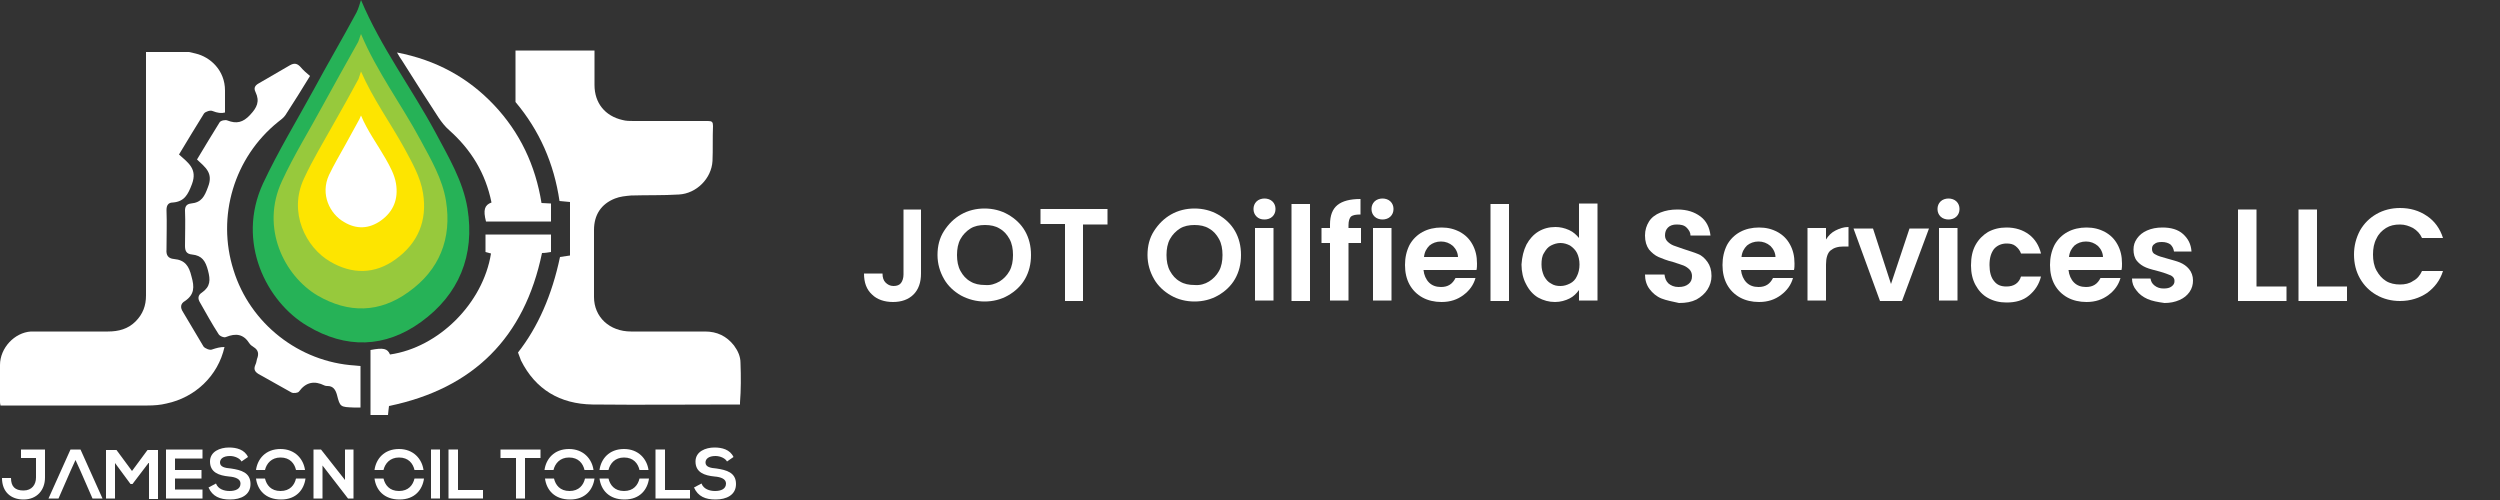
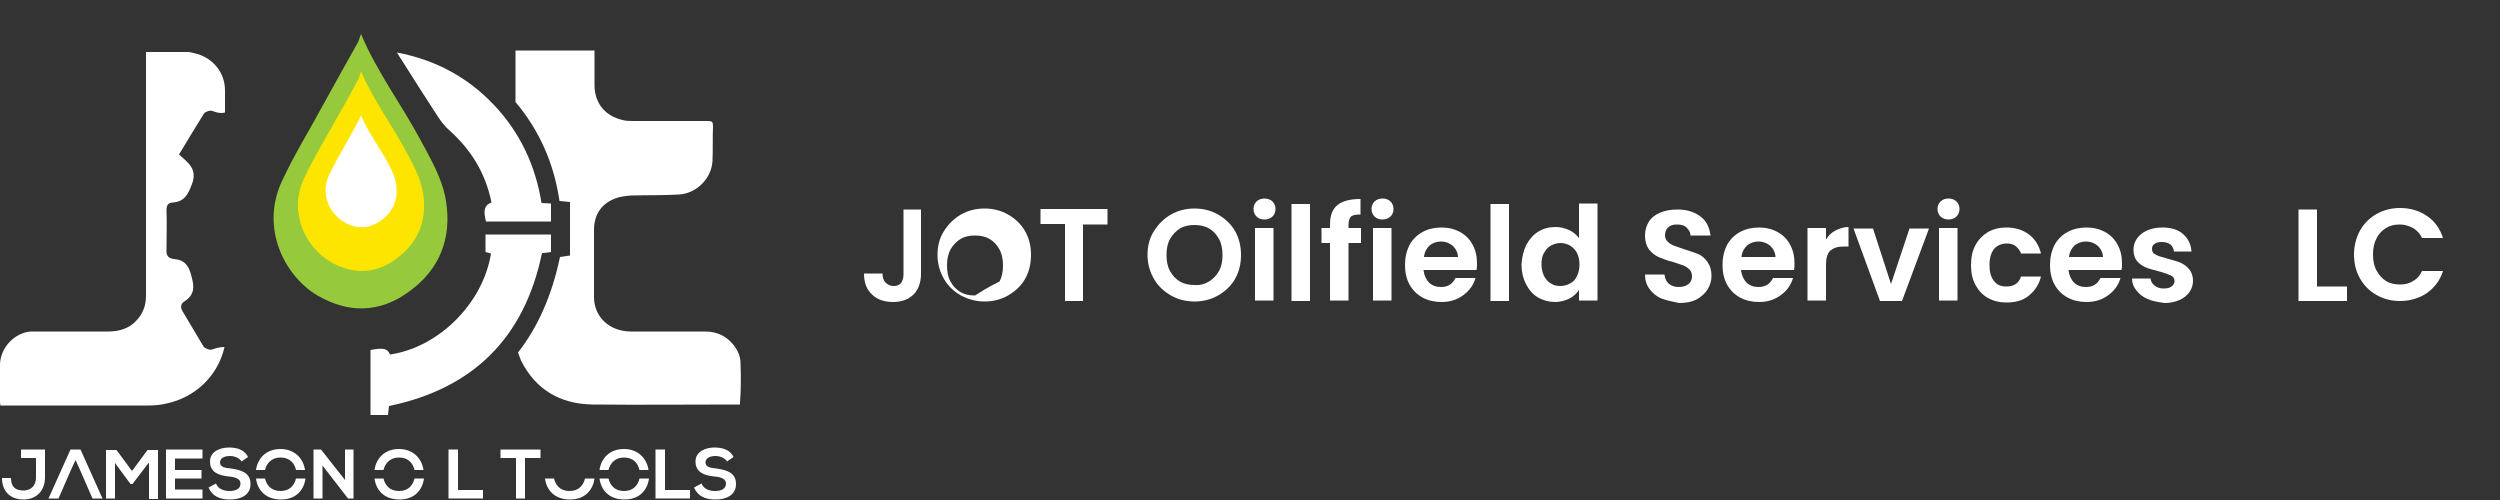
<svg xmlns="http://www.w3.org/2000/svg" version="1.1" id="Layer_1" x="0px" y="0px" width="500px" height="100px" viewBox="0 0 500 100" style="enable-background:new 0 0 500 100;" xml:space="preserve">
  <rect x="0" y="0" width="500" height="100" fill="#333333" stroke="none" />
  <style type="text/css">
	.st0{fill:#26B257;}
	.st1{fill:#FFFFFF;}
	.st2{fill:#97C93C;}
	.st3{fill:#FDE500;}
</style>
  <g>
-     <path class="st0" d="M72.2,0c4,9.5,10.1,17.6,14.9,26.5c2.6,4.9,5.5,9.7,6.4,15.2c1.5,9.4-1.7,17.2-9.3,22.7   c-7.2,5.2-15,5.4-22.7,0.8c-8.2-4.8-14.3-16.8-8.9-28.5c3-6.4,6.7-12.5,10.1-18.7c2.8-5.2,5.8-10.3,8.6-15.5   C71.7,1.7,71.9,0.9,72.2,0z" />
    <g>
      <path class="st1" d="M42.4,69.9c-0.4,0.2-1.4-0.2-1.7-0.6c-1.4-2.3-2.7-4.6-4.1-6.9c-0.6-0.9-0.5-1.7,0.4-2.2    c1.9-1.3,1.9-2.8,1.3-4.9c-0.5-2.1-1.3-3.3-3.5-3.5c-1.2-0.1-1.6-0.8-1.5-1.9c0-2.6,0.1-5.3,0-7.9c0-1,0.4-1.5,1.3-1.5    c2.3-0.2,3-1.6,3.8-3.7c1.1-3-0.7-4.2-2.6-5.9c1.7-2.8,3.3-5.5,5-8.2c0.3-0.4,1.3-0.7,1.7-0.5c1,0.4,1.8,0.5,2.5,0.3    c0-1.5,0-2.9,0-4.4c0-4-2.9-6.7-5.9-7.4c-0.4-0.1-0.9-0.2-1.3-0.3c-2.9,0-5.7,0-8.6,0c0,0.4,0,0.8,0,1.1c0,15.9,0,31.8,0,47.6    c0,2-0.6,3.7-2.1,5.2c-1.5,1.5-3.4,2-5.5,2c-5.1,0-10.3,0-15.4,0C2.9,66.5,0,69.6,0,73c0,2.4,0,4.9,0,7.3c0,0.2,0,0.4,0.1,0.8    c0.3,0,0.6,0,0.9,0c9.5,0,19,0,28.5,0c1.3,0,2.6-0.1,3.8-0.4c5.7-1.2,10.3-5.5,11.6-11.3C44,69.4,43.3,69.6,42.4,69.9z" />
    </g>
    <path class="st1" d="M148.1,72.6c0-1.3-0.5-2.4-1.3-3.5c-1.5-1.9-3.4-2.8-5.8-2.8c-4.9,0-9.9,0-14.8,0c-4.3,0-7.4-2.9-7.4-6.9   c0-4.5,0-8.9,0-13.4c0-3,1.4-5.2,4.2-6.3c1-0.4,2.1-0.5,3.2-0.6c3.2-0.1,6.4,0,9.6-0.2c3.5-0.2,6.5-3.2,6.7-6.7   c0.1-2.3,0-4.6,0.1-7c0-0.8-0.2-1-1-1c-5,0-9.9,0-14.9,0c-0.7,0-1.5,0-2.2-0.2c-3.5-0.8-5.6-3.4-5.6-7c0-2.3,0-4.6,0-6.9   c-5.3,0-10.5,0-15.8,0c0,0.4,0,0.7,0,1.1c0,3.1,0,6.2,0,9.2c4.8,5.7,7.7,12.3,8.8,19.8c0.7,0.1,1.4,0.1,2.1,0.2c0,1.3,0,2.6,0,4   c0,0,0,0,0,0v2.8c0,1,0,2,0,3.1c0,0.3,0,0.6,0,0.8c-0.6,0.1-1.3,0.2-2,0.3c-1.6,7.6-4.4,14-8.4,19.1c0.2,0.5,0.4,1.1,0.6,1.6   c2.9,5.8,7.8,8.7,14.3,8.8c9.6,0.1,19.1,0,28.7,0c0.3,0,0.5,0,0.8,0c0-0.2,0-0.3,0-0.4C148.2,78,148.2,75.3,148.1,72.6z" />
    <g>
      <path class="st1" d="M9,95.5c0,2.5-1.6,4.4-4.3,4.4c-2.5,0-4.3-1.5-4.3-4.3h1.8c0,1.7,0.8,2.5,2.5,2.5c1.7,0,2.5-1.2,2.5-2.6v-3.9    H4.2v-1.7c1.6,0,3.2,0,4.8,0V95.5z" />
      <path class="st1" d="M29.7,92.6l-3.2,4.2h-0.4L23,92.6v7.1h-1.8V90h2.1l3.1,4.2l3.1-4.2h2.1v9.8h-1.8V92.6z" />
      <path class="st1" d="M40.5,99.7h-7.3c0-3.3,0-6.5,0-9.8h7.3v1.8h-5.5V94h5.3v1.7h-5.3v2.2h5.5V99.7z" />
      <path class="st1" d="M48.3,92.3C48,91.7,47,91.2,46,91.2c-1.4,0-2,0.6-2,1.3c0,0.9,1,1.1,2.2,1.2c2,0.3,3.9,0.8,3.9,3.1    c0,2.2-1.9,3.1-4.1,3.1c-2,0-3.5-0.6-4.3-2.4l1.5-0.8c0.4,1.1,1.6,1.5,2.7,1.5c1.2,0,2.2-0.4,2.2-1.5c0-0.9-1-1.3-2.3-1.4    c-2-0.2-3.8-0.8-3.8-3c0-2,2-2.8,3.8-2.8c1.5,0,3.1,0.4,3.8,1.9L48.3,92.3z" />
      <path class="st1" d="M68.9,89.9h1.8v9.8h-1.1v0l-5.1-6.6v6.6h-1.8v-9.8h1.5l4.8,6.1V89.9z" />
-       <path class="st1" d="M86.2,99.7v-9.8H88v9.8H86.2z" />
      <path class="st1" d="M91.6,89.9V98h5v1.7h-6.9v-9.8H91.6z" />
      <path class="st1" d="M103.2,91.6h-3.1v-1.7c2.8,0,5.2,0,8,0v1.7h-3.1v8.1h-1.8V91.6z" />
      <path class="st1" d="M133,89.9V98h5v1.7h-6.9v-9.8H133z" />
      <path class="st1" d="M145.4,92.3c-0.3-0.6-1.3-1.1-2.3-1.1c-1.4,0-2,0.6-2,1.3c0,0.9,1,1.1,2.2,1.2c2,0.3,3.9,0.8,3.9,3.1    c0,2.2-1.9,3.1-4.1,3.1c-2,0-3.5-0.6-4.3-2.4l1.5-0.8c0.4,1.1,1.6,1.5,2.7,1.5c1.2,0,2.2-0.4,2.2-1.5c0-0.9-1-1.3-2.3-1.4    c-2-0.2-3.8-0.8-3.8-3c0-2,2-2.8,3.8-2.8c1.5,0,3.1,0.4,3.8,1.9L145.4,92.3z" />
      <polygon class="st1" points="16.1,89.9 14.1,89.9 9.7,99.7 11.7,99.7 14.1,94.2 14.1,94.2 15.1,92 16.1,94.2 16.1,94.2 18.5,99.7     20.5,99.7   " />
      <g>
        <path class="st1" d="M53,94c0.3-1.3,1.3-2.5,3.1-2.5c1.9,0,2.8,1.2,3.1,2.5H61c-0.3-2.2-2-4.2-4.9-4.2c-3,0-4.6,2-4.9,4.2H53z" />
        <path class="st1" d="M59.2,95.7c-0.3,1.3-1.2,2.5-3.1,2.5c-1.9,0-2.8-1.2-3.1-2.5h-1.8c0.3,2.3,1.9,4.2,5,4.2     c3.1,0,4.6-2,4.9-4.2H59.2z" />
      </g>
      <g>
        <path class="st1" d="M82.9,95.7c-0.3,1.3-1.2,2.5-3.1,2.5c-1.9,0-2.8-1.2-3.1-2.5h-1.8c0.3,2.3,1.9,4.2,5,4.2     c3.1,0,4.6-2,4.9-4.2H82.9z" />
        <path class="st1" d="M76.7,94c0.3-1.3,1.3-2.5,3.1-2.5c1.9,0,2.8,1.2,3.1,2.5h1.8c-0.3-2.2-2-4.2-4.9-4.2c-3,0-4.6,2-4.9,4.2     H76.7z" />
      </g>
      <g>
-         <path class="st1" d="M110.7,94c0.3-1.3,1.3-2.5,3.1-2.5c1.9,0,2.8,1.2,3.1,2.5h1.8c-0.3-2.2-2-4.2-4.9-4.2c-3,0-4.6,2-4.9,4.2     H110.7z" />
        <path class="st1" d="M117,95.7c-0.3,1.3-1.2,2.5-3.1,2.5c-1.9,0-2.8-1.2-3.1-2.5h-1.8c0.3,2.3,1.9,4.2,5,4.2c3.1,0,4.6-2,4.9-4.2     H117z" />
      </g>
      <g>
        <path class="st1" d="M121.7,94c0.3-1.3,1.3-2.5,3.1-2.5c1.9,0,2.8,1.2,3.1,2.5h1.8c-0.3-2.2-2-4.2-4.9-4.2c-3,0-4.6,2-4.9,4.2     H121.7z" />
        <path class="st1" d="M127.9,95.7c-0.3,1.3-1.2,2.5-3.1,2.5c-1.9,0-2.8-1.2-3.1-2.5h-1.8c0.3,2.3,1.9,4.2,5,4.2     c3.1,0,4.6-2,4.9-4.2H127.9z" />
      </g>
    </g>
    <path class="st2" d="M72.2,6.8c3.2,7.6,8.1,14.1,11.9,21.2c2.1,3.9,4.4,7.8,5.1,12.2c1.2,7.5-1.3,13.8-7.5,18.2   c-5.8,4.2-12,4.3-18.2,0.7c-6.6-3.9-11.5-13.5-7.1-22.9c2.4-5.2,5.4-10,8.1-15c2.3-4.2,4.6-8.3,6.9-12.4   C71.8,8.2,71.9,7.5,72.2,6.8z" />
    <path class="st3" d="M72.2,14.3c2.4,5.5,5.9,10.3,8.7,15.4c1.5,2.8,3.2,5.7,3.7,8.9c0.9,5.5-1,10-5.4,13.2   c-4.2,3.1-8.8,3.1-13.2,0.5c-4.8-2.8-8.4-9.8-5.2-16.6c1.7-3.7,3.9-7.3,5.9-10.9c1.7-3,3.4-6,5-9C71.9,15.3,72,14.8,72.2,14.3z" />
    <path class="st1" d="M72.2,23.1c1.3,3.1,3.3,5.8,4.9,8.6c0.9,1.6,1.8,3.2,2.1,5c0.5,3.1-0.5,5.6-3,7.4c-2.4,1.7-4.9,1.8-7.4,0.3   C66,42.8,64,38.9,65.8,35c1-2.1,2.2-4.1,3.3-6.1c0.9-1.7,1.9-3.4,2.8-5.1C72,23.6,72.1,23.3,72.2,23.1z" />
    <g>
      <path class="st1" d="M98.2,50.7c-0.3-0.1-0.7-0.2-1.1-0.3c0-1.2,0-2.3,0-3.5c4.4,0,8.7,0,13.1,0c0,1.2,0,2.3,0,3.5    c-0.6,0.1-1.2,0.2-1.8,0.2c-3.5,16.9-13.7,27.1-30.6,30.6c-0.1,0.5-0.1,1.1-0.2,1.8c-1.2,0-2.3,0-3.5,0c0-4.4,0-8.7,0-13    c2.6-0.5,3.4-0.3,3.9,0.9C87.7,69.5,96.6,60.7,98.2,50.7z" />
      <path class="st1" d="M98.3,40.5c-1.2-5.9-4.1-10.6-8.5-14.5c-0.8-0.7-1.5-1.6-2.1-2.5c-2.5-3.8-4.9-7.6-7.3-11.4    c-0.3-0.4-0.6-0.9-1-1.6C87.2,12,93.6,15.5,98.8,21c5.2,5.5,8.3,12.1,9.5,19.6c0.7,0,1.2,0.1,1.9,0.1c0,1.2,0,2.3,0,3.6    c-4.4,0-8.7,0-13,0C96.6,42,96.9,41,98.3,40.5z" />
-       <path class="st1" d="M39.4,31.9c1.5-2.5,3-5,4.5-7.4c0.2-0.4,1.2-0.6,1.6-0.4c1.8,0.7,3.1,0.4,4.5-1.1c1.4-1.5,2-2.7,1.1-4.6    c-0.4-0.8-0.1-1.3,0.6-1.7c2.1-1.2,4.1-2.4,6.2-3.6c1-0.6,1.6-0.4,2.3,0.4c0.5,0.6,1.1,1.1,1.8,1.7c-1.6,2.6-3.2,5.2-4.9,7.8    c-0.4,0.6-1,1-1.5,1.4c-8.8,7.1-12.3,18.9-8.9,29.6C50,64.7,59.8,72.4,71,73.1c0.3,0,0.7,0.1,1.1,0.1c0,2.8,0,5.5,0,8.3    c-0.5,0-0.9,0-1.4,0c-2.6-0.1-2.7-0.1-3.3-2.5c-0.3-1.1-0.8-1.8-1.9-1.8c-0.2,0-0.4,0-0.6-0.1c-2-1-3.7-0.7-5.1,1.2    c-0.2,0.3-1.1,0.4-1.5,0.2c-2.2-1.2-4.4-2.5-6.6-3.7c-0.8-0.5-1-1-0.6-1.9c0.2-0.4,0.2-0.8,0.3-1.1c0.4-1,0.3-1.8-0.7-2.4    c-0.3-0.2-0.6-0.4-0.8-0.7c-1.2-1.9-2.7-2.1-4.7-1.3c-0.4,0.2-1.3-0.2-1.5-0.6c-1.3-2-2.5-4.2-3.7-6.3c-0.5-0.8-0.4-1.5,0.4-2    c1.7-1.2,1.7-2.5,1.2-4.4c-0.5-1.9-1.2-3-3.2-3.2c-1.1-0.1-1.4-0.7-1.4-1.7c0-2.4,0.1-4.8,0-7.1c0-0.9,0.4-1.3,1.2-1.4    c2.1-0.2,2.7-1.4,3.4-3.3C42.7,34.6,41.1,33.5,39.4,31.9z" />
    </g>
  </g>
  <g>
    <path class="st1" d="M184.2,41.9v12.8c0,1.8-0.5,3.2-1.5,4.2c-1,1-2.4,1.5-4.1,1.5c-1.7,0-3.2-0.5-4.2-1.5c-1.1-1-1.6-2.4-1.6-4.2   h3.7c0,0.8,0.2,1.4,0.6,1.8c0.4,0.4,0.9,0.7,1.6,0.7c0.7,0,1.2-0.2,1.5-0.6c0.3-0.4,0.5-1,0.5-1.7V41.9H184.2z" />
-     <path class="st1" d="M192.2,59.1c-1.4-0.8-2.6-1.9-3.4-3.3c-0.8-1.4-1.3-3-1.3-4.8c0-1.8,0.4-3.4,1.3-4.8s2-2.5,3.4-3.3   c1.4-0.8,3-1.2,4.7-1.2c1.7,0,3.3,0.4,4.7,1.2c1.4,0.8,2.6,1.9,3.4,3.3c0.8,1.4,1.2,3,1.2,4.8c0,1.8-0.4,3.4-1.2,4.8   c-0.8,1.4-2,2.5-3.4,3.3c-1.4,0.8-3,1.2-4.7,1.2C195.3,60.3,193.7,59.9,192.2,59.1z M199.9,56.3c0.8-0.5,1.5-1.2,2-2.1   c0.5-0.9,0.7-2,0.7-3.2s-0.2-2.3-0.7-3.2c-0.5-0.9-1.1-1.6-2-2.1c-0.8-0.5-1.8-0.7-2.9-0.7c-1.1,0-2.1,0.2-2.9,0.7   c-0.8,0.5-1.5,1.2-2,2.1c-0.5,0.9-0.7,2-0.7,3.2s0.2,2.3,0.7,3.2c0.5,0.9,1.1,1.6,2,2.1c0.8,0.5,1.8,0.7,2.9,0.7   C198.1,57.1,199,56.8,199.9,56.3z" />
+     <path class="st1" d="M192.2,59.1c-1.4-0.8-2.6-1.9-3.4-3.3c-0.8-1.4-1.3-3-1.3-4.8c0-1.8,0.4-3.4,1.3-4.8s2-2.5,3.4-3.3   c1.4-0.8,3-1.2,4.7-1.2c1.7,0,3.3,0.4,4.7,1.2c1.4,0.8,2.6,1.9,3.4,3.3c0.8,1.4,1.2,3,1.2,4.8c0,1.8-0.4,3.4-1.2,4.8   c-0.8,1.4-2,2.5-3.4,3.3c-1.4,0.8-3,1.2-4.7,1.2C195.3,60.3,193.7,59.9,192.2,59.1z M199.9,56.3c0.5-0.9,0.7-2,0.7-3.2s-0.2-2.3-0.7-3.2c-0.5-0.9-1.1-1.6-2-2.1c-0.8-0.5-1.8-0.7-2.9-0.7c-1.1,0-2.1,0.2-2.9,0.7   c-0.8,0.5-1.5,1.2-2,2.1c-0.5,0.9-0.7,2-0.7,3.2s0.2,2.3,0.7,3.2c0.5,0.9,1.1,1.6,2,2.1c0.8,0.5,1.8,0.7,2.9,0.7   C198.1,57.1,199,56.8,199.9,56.3z" />
    <path class="st1" d="M221.5,41.9v3h-4.9v15.3H213V44.8h-4.9v-3H221.5z" />
    <path class="st1" d="M234.2,59.1c-1.4-0.8-2.6-1.9-3.4-3.3c-0.8-1.4-1.3-3-1.3-4.8c0-1.8,0.4-3.4,1.3-4.8s2-2.5,3.4-3.3   c1.4-0.8,3-1.2,4.7-1.2c1.7,0,3.3,0.4,4.7,1.2c1.4,0.8,2.6,1.9,3.4,3.3c0.8,1.4,1.2,3,1.2,4.8c0,1.8-0.4,3.4-1.2,4.8   c-0.8,1.4-2,2.5-3.4,3.3c-1.4,0.8-3,1.2-4.7,1.2C237.2,60.3,235.6,59.9,234.2,59.1z M241.8,56.3c0.8-0.5,1.5-1.2,2-2.1   c0.5-0.9,0.7-2,0.7-3.2s-0.2-2.3-0.7-3.2c-0.5-0.9-1.1-1.6-2-2.1c-0.8-0.5-1.8-0.7-2.9-0.7c-1.1,0-2.1,0.2-2.9,0.7   c-0.8,0.5-1.5,1.2-2,2.1c-0.5,0.9-0.7,2-0.7,3.2s0.2,2.3,0.7,3.2c0.5,0.9,1.1,1.6,2,2.1c0.8,0.5,1.8,0.7,2.9,0.7   C240,57.1,241,56.8,241.8,56.3z" />
    <path class="st1" d="M251.3,43.3c-0.4-0.4-0.6-0.9-0.6-1.5c0-0.6,0.2-1.1,0.6-1.5c0.4-0.4,1-0.6,1.6-0.6c0.6,0,1.2,0.2,1.6,0.6   c0.4,0.4,0.6,0.9,0.6,1.5c0,0.6-0.2,1.1-0.6,1.5c-0.4,0.4-1,0.6-1.6,0.6C252.2,43.9,251.7,43.7,251.3,43.3z M254.7,45.6v14.5H251   V45.6H254.7z" />
    <path class="st1" d="M262,40.8v19.4h-3.7V40.8H262z" />
    <path class="st1" d="M272.2,48.6h-2.5v11.5H266V48.6h-1.7v-3h1.7v-0.7c0-1.8,0.5-3.1,1.5-3.9c1-0.8,2.5-1.2,4.6-1.2v3.1   c-0.9,0-1.5,0.1-1.9,0.4c-0.3,0.3-0.5,0.9-0.5,1.7v0.6h2.5V48.6z" />
    <path class="st1" d="M274.9,43.3c-0.4-0.4-0.6-0.9-0.6-1.5c0-0.6,0.2-1.1,0.6-1.5c0.4-0.4,1-0.6,1.6-0.6s1.2,0.2,1.6,0.6   c0.4,0.4,0.6,0.9,0.6,1.5c0,0.6-0.2,1.1-0.6,1.5c-0.4,0.4-1,0.6-1.6,0.6S275.3,43.7,274.9,43.3z M278.3,45.6v14.5h-3.7V45.6H278.3z   " />
    <path class="st1" d="M295.3,54h-10.6c0.1,1,0.5,1.9,1.1,2.5c0.6,0.6,1.4,0.9,2.4,0.9c1.4,0,2.3-0.6,2.9-1.8h4   c-0.4,1.4-1.2,2.5-2.4,3.4c-1.2,0.9-2.6,1.4-4.4,1.4c-1.4,0-2.7-0.3-3.8-0.9c-1.1-0.6-2-1.5-2.6-2.6c-0.6-1.1-0.9-2.4-0.9-3.9   c0-1.5,0.3-2.8,0.9-4c0.6-1.1,1.5-2,2.6-2.6c1.1-0.6,2.4-0.9,3.8-0.9c1.4,0,2.6,0.3,3.7,0.9c1.1,0.6,1.9,1.4,2.5,2.5   c0.6,1.1,0.9,2.3,0.9,3.8C295.4,53.1,295.4,53.6,295.3,54z M291.6,51.5c0-0.9-0.4-1.7-1-2.3c-0.7-0.6-1.5-0.9-2.4-0.9   c-0.9,0-1.7,0.3-2.3,0.8c-0.6,0.6-1,1.3-1.1,2.3H291.6z" />
    <path class="st1" d="M301.8,40.8v19.4h-3.7V40.8H301.8z" />
    <path class="st1" d="M305.3,48.9c0.6-1.1,1.4-2,2.4-2.6c1-0.6,2.1-0.9,3.4-0.9c0.9,0,1.8,0.2,2.7,0.6c0.9,0.4,1.5,1,2,1.6v-6.9h3.7   v19.4h-3.7V58c-0.5,0.7-1.1,1.3-1.9,1.7s-1.8,0.7-2.9,0.7c-1.2,0-2.3-0.3-3.4-0.9c-1-0.6-1.8-1.5-2.4-2.7c-0.6-1.1-0.9-2.5-0.9-3.9   C304.4,51.4,304.7,50.1,305.3,48.9z M315.4,50.6c-0.3-0.6-0.8-1.1-1.4-1.5c-0.6-0.3-1.2-0.5-1.9-0.5c-0.7,0-1.3,0.2-1.9,0.5   c-0.6,0.3-1,0.8-1.4,1.5c-0.4,0.6-0.5,1.4-0.5,2.3c0,0.9,0.2,1.6,0.5,2.3c0.4,0.7,0.8,1.2,1.4,1.5c0.6,0.4,1.2,0.5,1.9,0.5   c0.7,0,1.3-0.2,1.9-0.5c0.6-0.3,1.1-0.8,1.4-1.5c0.3-0.6,0.5-1.4,0.5-2.3C315.9,52,315.7,51.2,315.4,50.6z" />
    <path class="st1" d="M332.3,59.7c-1-0.4-1.8-1.1-2.4-1.9c-0.6-0.8-0.9-1.8-0.9-2.9h3.9c0.1,0.8,0.3,1.3,0.8,1.8   c0.5,0.4,1.1,0.7,2,0.7c0.9,0,1.5-0.2,2-0.6c0.5-0.4,0.7-0.9,0.7-1.6c0-0.5-0.2-1-0.5-1.3c-0.3-0.3-0.7-0.6-1.2-0.8   s-1.2-0.4-2.1-0.7c-1.2-0.3-2.2-0.7-2.9-1c-0.7-0.3-1.4-0.9-1.9-1.5c-0.5-0.7-0.8-1.6-0.8-2.8c0-1.1,0.3-2,0.8-2.8   c0.5-0.8,1.3-1.4,2.3-1.8c1-0.4,2.1-0.6,3.4-0.6c1.9,0,3.4,0.5,4.6,1.4c1.2,0.9,1.8,2.2,2,3.8h-4c0-0.6-0.3-1.1-0.8-1.6   s-1.2-0.6-2-0.6c-0.7,0-1.3,0.2-1.7,0.6c-0.4,0.4-0.6,0.9-0.6,1.6c0,0.5,0.2,0.9,0.5,1.2c0.3,0.3,0.7,0.6,1.2,0.8   c0.5,0.2,1.2,0.4,2,0.7c1.2,0.4,2.2,0.7,2.9,1c0.8,0.3,1.4,0.9,1.9,1.6c0.5,0.7,0.8,1.6,0.8,2.8c0,1-0.3,1.9-0.8,2.7   c-0.5,0.8-1.3,1.5-2.2,2c-1,0.5-2.1,0.7-3.5,0.7C334.5,60.3,333.3,60.1,332.3,59.7z" />
    <path class="st1" d="M358.8,54h-10.6c0.1,1,0.5,1.9,1.1,2.5c0.6,0.6,1.4,0.9,2.4,0.9c1.4,0,2.3-0.6,2.9-1.8h4   c-0.4,1.4-1.2,2.5-2.4,3.4c-1.2,0.9-2.6,1.4-4.4,1.4c-1.4,0-2.7-0.3-3.8-0.9c-1.1-0.6-2-1.5-2.6-2.6c-0.6-1.1-0.9-2.4-0.9-3.9   c0-1.5,0.3-2.8,0.9-4c0.6-1.1,1.5-2,2.6-2.6c1.1-0.6,2.4-0.9,3.8-0.9c1.4,0,2.6,0.3,3.7,0.9c1.1,0.6,1.9,1.4,2.5,2.5   c0.6,1.1,0.9,2.3,0.9,3.8C358.9,53.1,358.9,53.6,358.8,54z M355.1,51.5c0-0.9-0.4-1.7-1-2.3c-0.7-0.6-1.5-0.9-2.4-0.9   c-0.9,0-1.7,0.3-2.3,0.8c-0.6,0.6-1,1.3-1.1,2.3H355.1z" />
    <path class="st1" d="M367.1,46.1c0.8-0.4,1.6-0.7,2.6-0.7v3.9h-1c-1.2,0-2,0.3-2.6,0.8c-0.6,0.5-0.9,1.5-0.9,2.8v7.2h-3.7V45.6h3.7   v2.3C365.7,47.1,366.3,46.5,367.1,46.1z" />
    <path class="st1" d="M378.2,56.8l3.7-11.1h3.9l-5.4,14.5H376l-5.3-14.5h3.9L378.2,56.8z" />
    <path class="st1" d="M388.1,43.3c-0.4-0.4-0.6-0.9-0.6-1.5c0-0.6,0.2-1.1,0.6-1.5c0.4-0.4,1-0.6,1.6-0.6s1.2,0.2,1.6,0.6   c0.4,0.4,0.6,0.9,0.6,1.5c0,0.6-0.2,1.1-0.6,1.5c-0.4,0.4-1,0.6-1.6,0.6S388.5,43.7,388.1,43.3z M391.5,45.6v14.5h-3.7V45.6H391.5z   " />
    <path class="st1" d="M395.1,49c0.6-1.1,1.5-2,2.5-2.6c1.1-0.6,2.3-0.9,3.7-0.9c1.8,0,3.3,0.5,4.5,1.4c1.2,0.9,2,2.2,2.4,3.8h-4   c-0.2-0.6-0.6-1.1-1.1-1.5c-0.5-0.4-1.1-0.5-1.8-0.5c-1,0-1.9,0.4-2.5,1.1c-0.6,0.8-0.9,1.8-0.9,3.2c0,1.4,0.3,2.5,0.9,3.2   c0.6,0.8,1.4,1.1,2.5,1.1c1.5,0,2.5-0.7,2.9-2h4c-0.4,1.6-1.2,2.8-2.4,3.8s-2.7,1.4-4.5,1.4c-1.4,0-2.6-0.3-3.7-0.9   c-1.1-0.6-1.9-1.5-2.5-2.6c-0.6-1.1-0.9-2.4-0.9-3.9C394.2,51.4,394.5,50.1,395.1,49z" />
    <path class="st1" d="M424.3,54h-10.6c0.1,1,0.5,1.9,1.1,2.5c0.6,0.6,1.4,0.9,2.4,0.9c1.4,0,2.3-0.6,2.9-1.8h4   c-0.4,1.4-1.2,2.5-2.4,3.4c-1.2,0.9-2.6,1.4-4.4,1.4c-1.4,0-2.7-0.3-3.8-0.9c-1.1-0.6-2-1.5-2.6-2.6c-0.6-1.1-0.9-2.4-0.9-3.9   c0-1.5,0.3-2.8,0.9-4c0.6-1.1,1.5-2,2.6-2.6c1.1-0.6,2.4-0.9,3.8-0.9c1.4,0,2.6,0.3,3.7,0.9c1.1,0.6,1.9,1.4,2.5,2.5   c0.6,1.1,0.9,2.3,0.9,3.8C424.4,53.1,424.4,53.6,424.3,54z M420.6,51.5c0-0.9-0.4-1.7-1-2.3c-0.7-0.6-1.5-0.9-2.4-0.9   c-0.9,0-1.7,0.3-2.3,0.8c-0.6,0.6-1,1.3-1.1,2.3H420.6z" />
    <path class="st1" d="M429.5,59.8c-0.9-0.4-1.7-1-2.2-1.7c-0.6-0.7-0.9-1.5-0.9-2.4h3.7c0.1,0.6,0.3,1,0.8,1.4   c0.5,0.4,1.1,0.6,1.8,0.6c0.7,0,1.2-0.1,1.6-0.4c0.4-0.3,0.6-0.6,0.6-1.1c0-0.5-0.2-0.8-0.7-1.1c-0.5-0.2-1.2-0.5-2.3-0.8   c-1.1-0.3-2-0.5-2.7-0.8c-0.7-0.3-1.3-0.7-1.8-1.3c-0.5-0.6-0.7-1.4-0.7-2.3c0-0.8,0.2-1.5,0.7-2.2c0.5-0.7,1.1-1.2,2-1.6   c0.9-0.4,1.9-0.6,3.1-0.6c1.7,0,3.1,0.4,4.1,1.3c1,0.9,1.6,2,1.7,3.5h-3.5c-0.1-0.6-0.3-1-0.7-1.4c-0.4-0.3-1-0.5-1.7-0.5   c-0.7,0-1.2,0.1-1.5,0.4c-0.4,0.2-0.5,0.6-0.5,1c0,0.5,0.2,0.9,0.7,1.1c0.5,0.3,1.2,0.5,2.3,0.8c1,0.3,1.9,0.5,2.6,0.8   c0.7,0.3,1.3,0.7,1.8,1.3c0.5,0.6,0.8,1.4,0.8,2.3c0,0.8-0.2,1.6-0.7,2.3c-0.5,0.7-1.1,1.2-2,1.6c-0.9,0.4-1.9,0.6-3,0.6   C431.5,60.4,430.4,60.2,429.5,59.8z" />
-     <path class="st1" d="M451.3,57.3h6v2.9h-9.7V41.9h3.7V57.3z" />
    <path class="st1" d="M463.4,57.3h6v2.9h-9.7V41.9h3.7V57.3z" />
    <path class="st1" d="M472,46.1c0.8-1.4,1.9-2.5,3.3-3.3c1.4-0.8,3-1.2,4.7-1.2c2,0,3.8,0.5,5.4,1.6c1.5,1,2.6,2.5,3.2,4.4h-4.2   c-0.4-0.9-1-1.5-1.8-2c-0.8-0.4-1.6-0.7-2.6-0.7c-1.1,0-2,0.2-2.8,0.7c-0.8,0.5-1.5,1.2-1.9,2.1c-0.5,0.9-0.7,2-0.7,3.2   c0,1.2,0.2,2.3,0.7,3.2c0.5,0.9,1.1,1.6,1.9,2.1c0.8,0.5,1.8,0.7,2.8,0.7c1,0,1.9-0.2,2.6-0.7c0.8-0.4,1.4-1.1,1.8-2h4.2   c-0.6,1.9-1.7,3.3-3.2,4.4c-1.5,1-3.3,1.6-5.4,1.6c-1.7,0-3.3-0.4-4.7-1.2c-1.4-0.8-2.5-1.9-3.3-3.3c-0.8-1.4-1.2-3-1.2-4.8   C470.8,49.2,471.2,47.6,472,46.1z" />
  </g>
</svg>